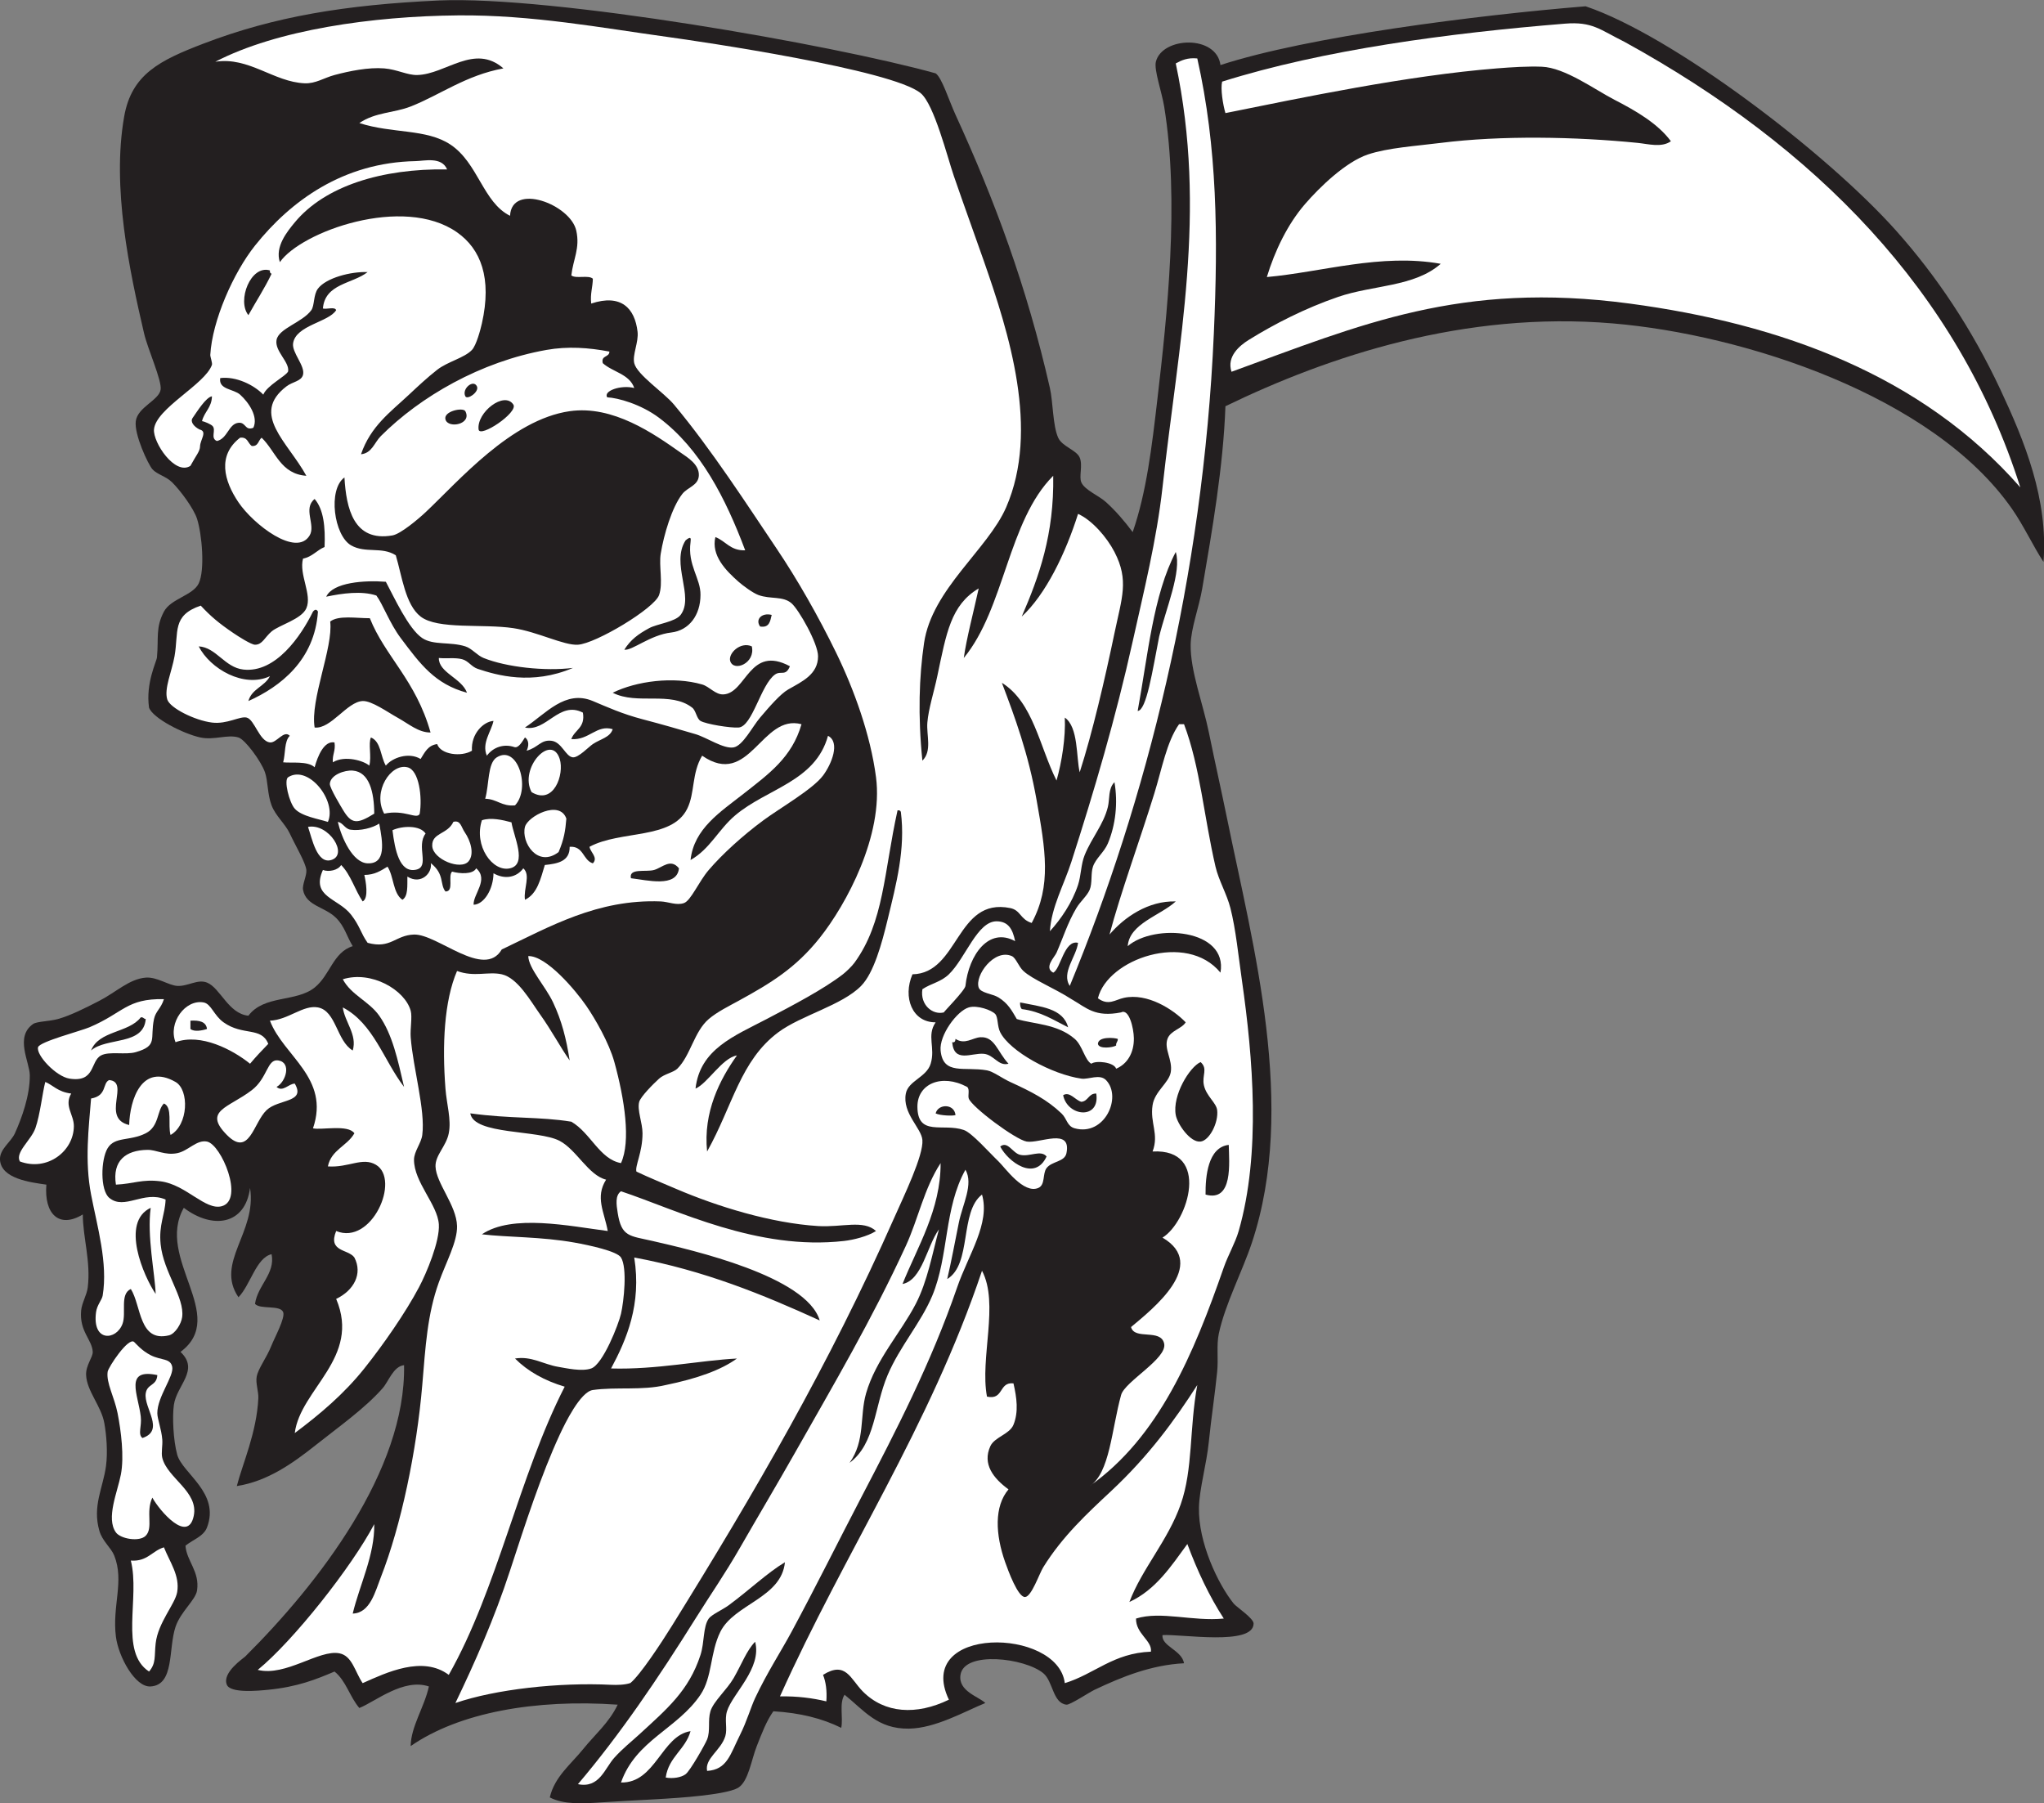
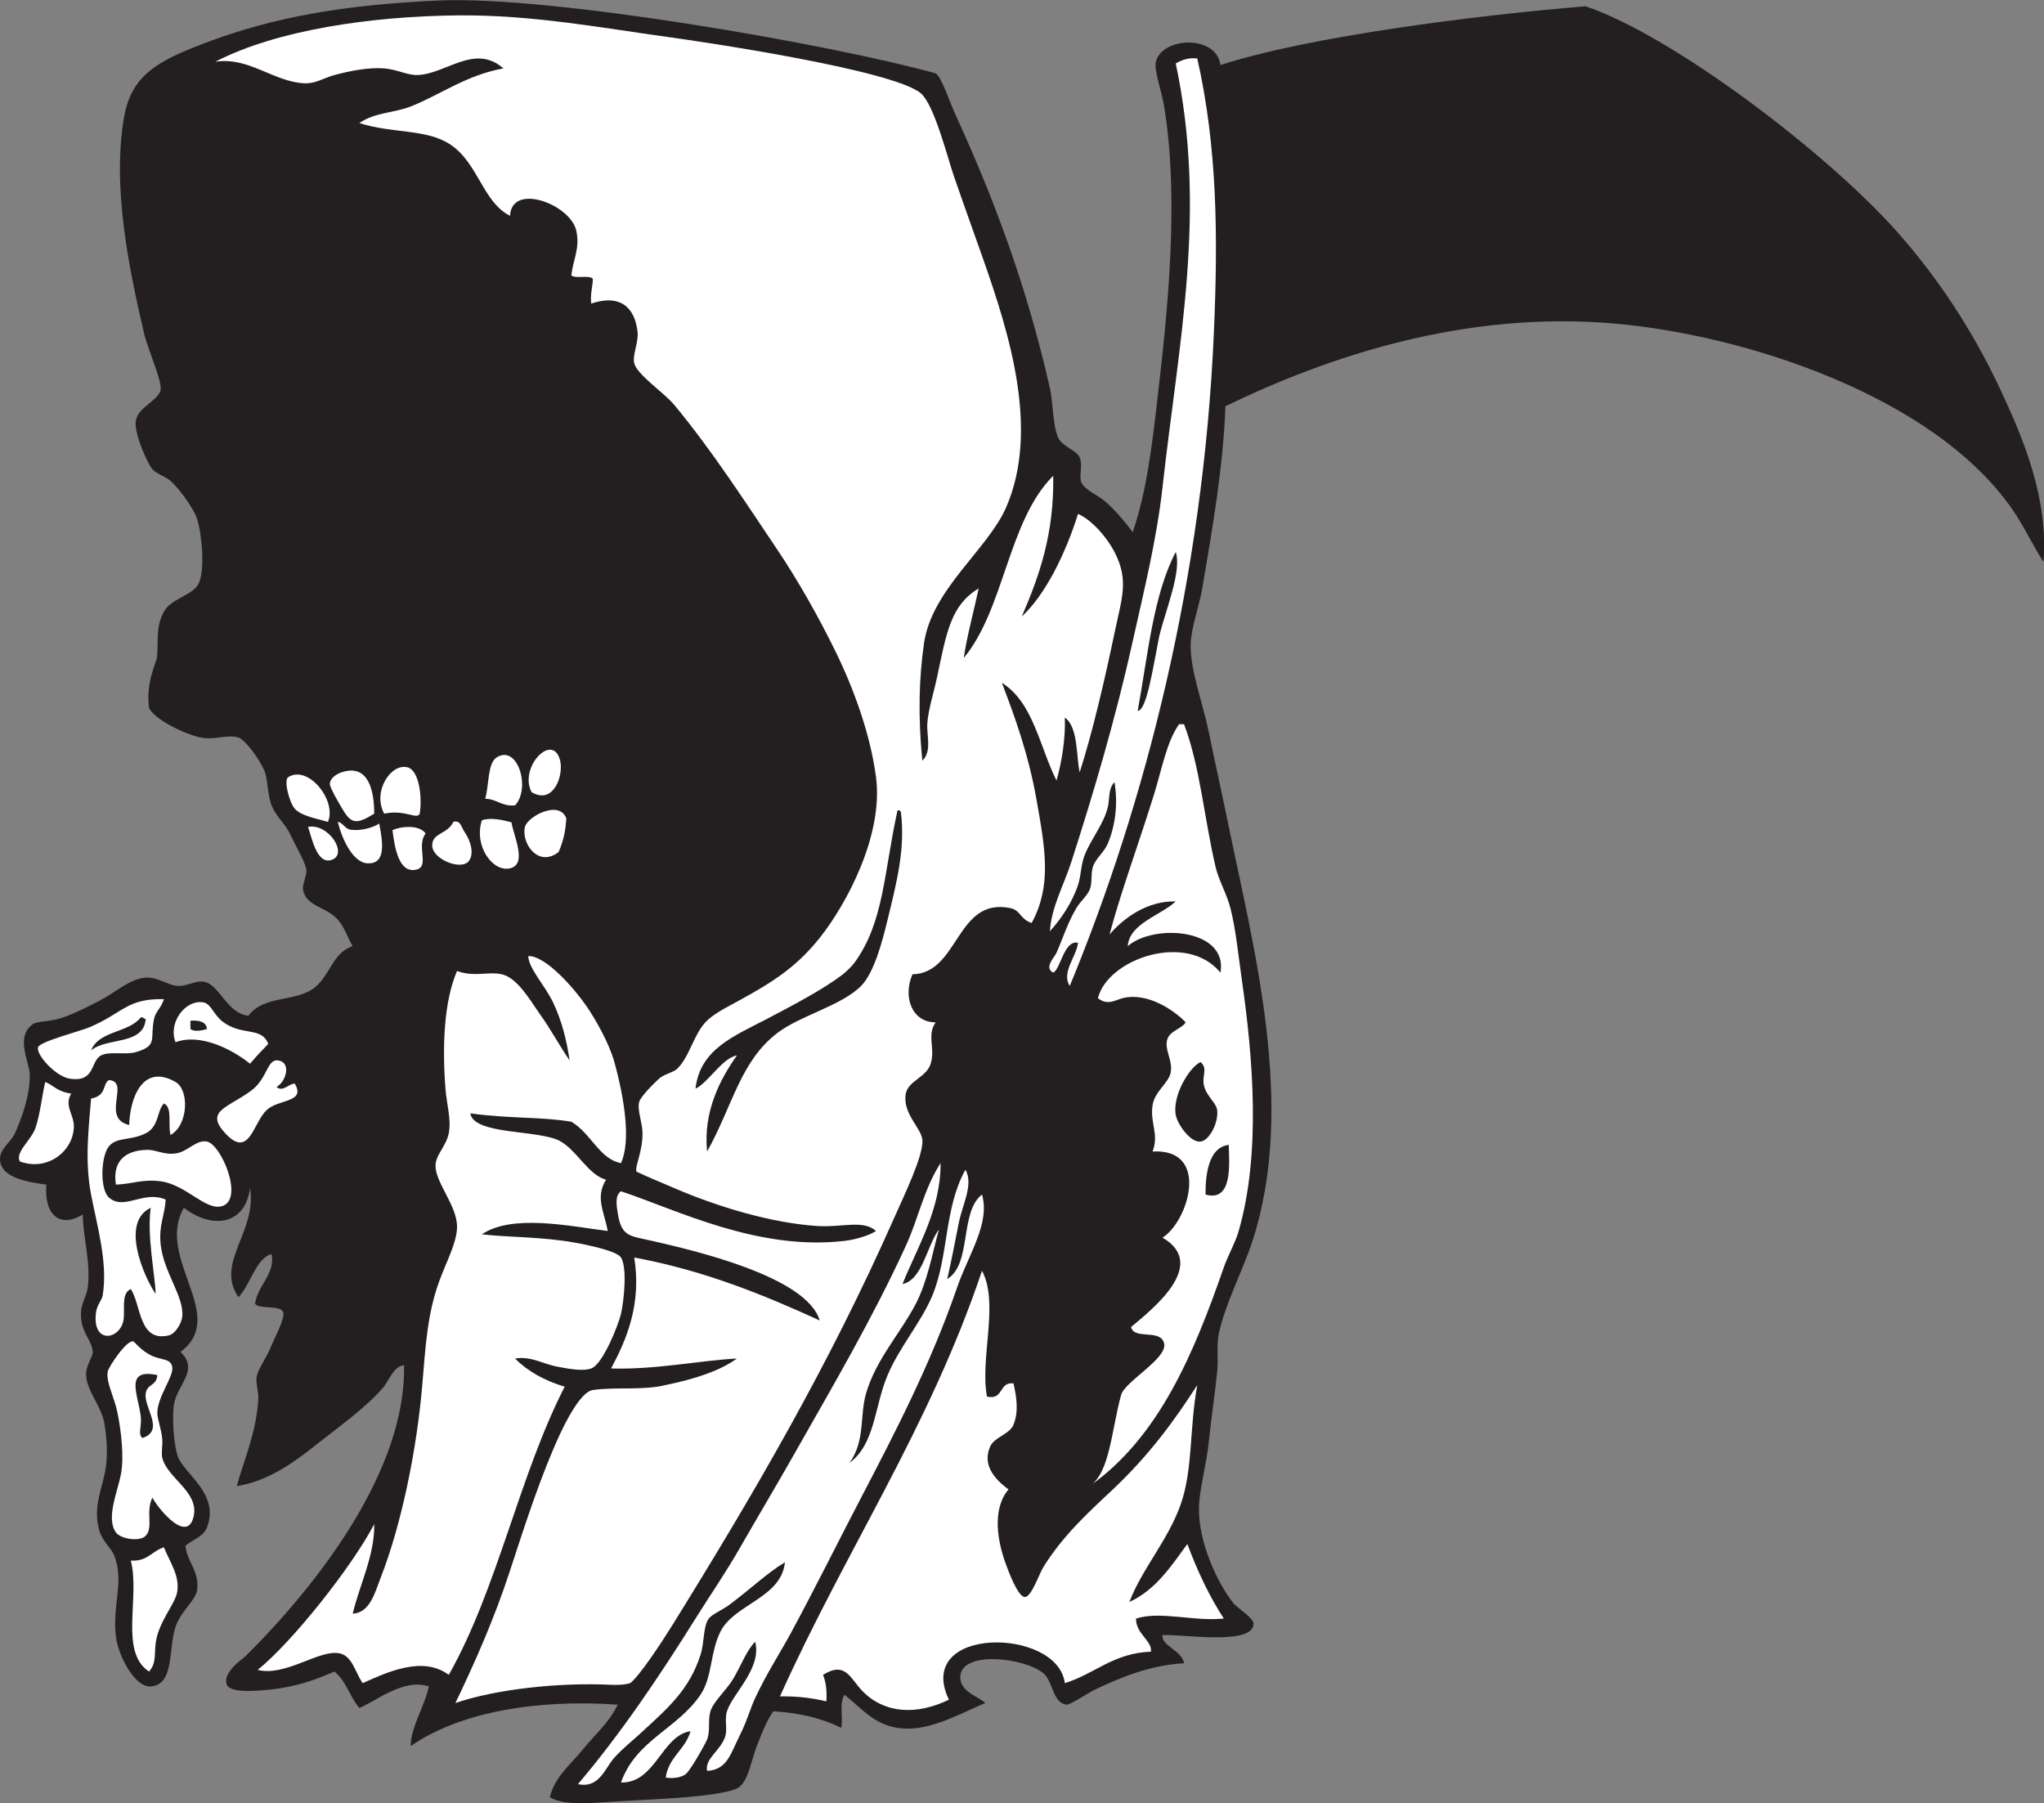
<svg xmlns="http://www.w3.org/2000/svg" viewBox="0 0 622.733 549.28" height="549.28" width="622.733" xml:space="preserve" id="svg2" version="1.1">
  <rect x="0" y="0" width="622.733" height="549.28" fill="#808080" stroke="none" />
  <defs id="defs6" />
  <g transform="matrix(1.333,0,0,-1.333,0,549.28)" id="g10">
    <g transform="scale(0.1)" id="g12">
      <path id="path14" style="fill:#231f20;fill-opacity:1;fill-rule:evenodd;stroke:none" d="m 2588.84,2904.62 c 31.52,91.18 43.76,194.34 56.77,306.57 21.64,186.44 50.62,449.43 15.14,666.13 -5.44,33.26 -23.55,83.59 -18.93,102.2 14.27,57.33 138.53,62.19 147.62,-7.57 200.5,65.29 584.45,113.9 834.52,134.31 199.61,-67.37 550.26,-334.14 709.7,-512.8 92.32,-103.43 173.52,-224.63 238.45,-363.35 54.7,-116.86 109.62,-250.25 98.41,-393.62 -24.06,36.55 -44.7,82.03 -71.91,121.11 -180.7,259.57 -614.53,398.78 -912.15,423.91 -339.78,28.7 -649.07,-74.62 -885.67,-189.24 -4.98,-138.66 -30.34,-283.65 -52.99,-416.34 -7.36,-43.18 -25.87,-90.82 -26.49,-128.68 -0.97,-59.52 28.01,-133.87 41.64,-200.61 13.98,-68.52 29.24,-136.03 41.63,-196.81 59.59,-292.08 159.95,-657.73 56.77,-968.92 -21.54,-64.98 -61.53,-141.13 -75.7,-208.16 -5.62,-26.68 -0.74,-56.3 -3.77,-87.066 -5.02,-50.692 -13.52,-105.469 -18.93,-158.954 -5.45,-53.781 -21.81,-108.574 -22.7,-151.398 -1.69,-79.57 43.26,-174.394 79.47,-219.519 5.89,-7.344 45.45,-33.399 45.42,-45.422 -0.13,-51.719 -165.84,-23.543 -208.17,-26.493 -2.74,-25.488 44.05,-34.121 49.2,-64.335 -74.79,-3.868 -141.47,-30.715 -204.38,-60.559 -12.73,-6.043 -56.18,-34.988 -64.35,-34.07 -31.58,3.554 -30.37,53.211 -52.98,71.914 -42.26,34.929 -180.79,51.679 -189.23,-3.789 -5.71,-37.473 41.72,-49.641 56.76,-64.348 -47.6,-19.453 -113.59,-57.578 -174.45,-58.574 -71.7,-1.172 -102.74,41.679 -147.26,77.511 -12.68,-19.335 -2.84,-51.828 -7.57,-75.703 -42.98,21.356 -94.31,34.383 -155.18,37.852 -15.92,-22.461 -25.92,-49.289 -37.85,-79.484 C 1717.17,98.644 1710.72,50.598 1688.05,35.695 1672.01,25.137 1624.27,19.473 1601,16.77 1538.46,9.504 1451.52,6.926 1373.9,1.621 c -42.24,-2.879 -85.62,-5.223 -117.32,11.359 10.82,47.246 48.87,76.375 75.69,109.766 26.89,33.465 59.86,60.84 79.48,102.188 -188.35,13.191 -362.36,-17.883 -473.105,-94.621 0.414,44.445 31.406,89.191 41.632,136.25 -58.226,19.55 -122.617,-34.833 -158.968,-49.2 -21.657,25.02 -30.68,62.676 -56.766,83.274 -41.84,-17.785 -83.961,-34.934 -151.398,-41.633 -23.582,-2.352 -86.266,-8.34 -94.625,11.348 -11.766,27.726 38.242,60.968 41.636,64.336 C 727.816,501.25 928.059,760.129 923.508,1000.83 898.75,997.961 888.656,964.133 874.297,947.844 833.793,901.906 774.941,860.461 722.906,819.152 670.023,777.18 612.063,735.469 541.234,724.531 c 13.039,50.762 45.422,122.11 49.2,200.598 0.722,14.988 -6.489,34.539 -3.786,49.207 3.618,19.562 22.145,41.914 34.071,71.914 7.097,17.87 31.621,62.64 26.492,75.7 -6.758,17.19 -52.488,5.43 -64.344,18.93 5.821,42.36 46.746,68.96 37.852,113.53 -35.059,-7.86 -48.293,-70.28 -75.699,-98.4 -53.969,79.15 42.523,148.07 26.488,249.81 -11.125,-85.64 -86.57,-94.71 -151.391,-45.43 -65.785,-115.64 103.184,-246.76 -7.566,-329.28 44.031,-41.715 -8.699,-75.797 -15.145,-121.11 -3.789,-26.668 -1.476,-80.43 7.574,-113.555 11.79,-43.172 98.461,-86.972 68.129,-166.531 -7.839,-20.547 -32.328,-27.902 -49.207,-41.633 2.68,-35.566 32.871,-58.816 26.493,-102.187 -3.247,-22.098 -37.403,-48.184 -49.204,-83.27 -16.894,-50.246 -1.91,-132.558 -56.773,-136.261 -35.938,-2.422 -73.777,68.789 -79.48,113.546 -8.985,70.547 19.617,126.582 -3.786,185.457 -7.246,18.235 -27.136,32.747 -34.066,56.778 -16.316,56.652 8.426,97.949 15.144,147.609 4.356,32.195 1.024,71.738 -3.789,98.406 -7.113,39.485 -39.98,73 -41.628,109.758 -1.016,22.493 15.644,40.753 15.136,52.993 -1.148,27.89 -30.937,46.72 -26.5,94.62 1.637,17.55 13.02,35.41 15.141,52.99 7.183,59.38 -11.199,114.24 -11.348,166.53 -54.652,-33.28 -88.695,1.74 -83.269,68.13 -36.731,5.23 -103.563,13.57 -105.973,56.77 -1.363,24.31 24.859,40.22 34.062,60.56 15.594,34.49 34.32,85.87 34.066,132.47 -0.168,30.28 -34.883,87.74 7.562,117.34 8.531,5.94 37.532,6.02 56.77,11.35 27.875,7.7 62.945,25.27 94.625,41.64 38.578,19.91 68.406,49.95 105.98,52.97 25.364,2.07 52.426,-17.72 71.914,-18.92 24.61,-1.49 46.426,16.23 68.129,7.58 30.5,-12.17 48.743,-71.2 94.621,-75.71 36.137,48.09 108.793,30.31 151.391,64.35 35.559,28.42 41.817,80.43 87.051,94.62 -14.199,23.32 -18.168,44.54 -37.852,64.35 -25.816,25.99 -68.871,27.22 -75.691,64.34 -2.176,11.8 8.898,32.88 7.566,45.41 -1.777,16.78 -23.933,53.63 -37.84,83.27 -10.402,22.14 -32.398,40.14 -41.636,64.34 -9.633,25.2 -8.121,55.69 -15.149,75.69 -9.039,25.79 -45.515,74.86 -60.55,79.49 -24.848,7.65 -55.711,-6.74 -87.051,0 -38.906,8.38 -108.574,43.84 -117.332,68.13 -8.032,56.54 17.234,105.12 18.133,114.94 4.085,44.88 -3.45,67.89 15.925,104.58 15.559,29.47 66.41,37.02 79.485,64.35 14.625,30.56 7.418,112.64 -3.785,147.6 -7.641,23.86 -38.137,64.74 -56.774,83.27 -14.344,14.27 -34.726,18.07 -45.418,30.28 -9.402,10.74 -41.871,79.17 -37.844,109.76 4.204,31.97 52.844,47.48 56.77,71.91 3.297,20.53 -29.457,92.64 -37.848,128.69 -33.437,143.63 -74.136,333.6 -45.418,495.81 17.039,96.27 80.895,127.98 181.668,166.54 161.676,61.86 323.664,88.47 537.459,98.41 260.23,11.21 899.33,-100.88 1135.46,-166.54 14.15,-9.45 30.38,-61.84 45.42,-94.62 89.38,-194.82 162.95,-392.74 215.73,-624.5 7.36,-32.3 6.38,-85.64 18.92,-113.55 9.16,-20.35 41.79,-28.01 49.21,-45.41 7.56,-17.81 -2.21,-43.28 3.77,-56.78 7.86,-17.65 39.95,-30 56.79,-45.41 22.66,-20.75 41.07,-42.2 60.55,-68.13 v 0" />
-       <path id="path16" style="fill:#ffffff;fill-opacity:1;fill-rule:evenodd;stroke:none" d="m 4617.53,3006.8 c -224.9,256.71 -547.73,374.04 -893.22,420.13 -386.22,51.51 -613.78,-48.23 -909.6,-155.9 -11.79,35.08 19.13,60.21 39.07,72.63 59.19,36.85 129.69,72.75 204.38,98.41 79.97,27.46 174.71,22.71 234.66,75.69 -136.84,24.43 -271.13,-18.94 -397.4,-30.28 18.36,60.27 47.51,120.73 87.05,166.54 32.97,38.21 92.76,96.4 143.83,113.55 45.56,15.29 108.75,19.23 166.52,26.49 138.31,17.38 308.33,14.27 450.4,0 23.66,-2.38 54.64,-11.36 75.71,3.79 -29.67,40.31 -80.11,69.63 -128.7,94.61 -45.34,23.32 -113.38,73.67 -166.53,75.7 -31.54,1.21 -68.54,-1.1 -102.18,-3.78 -206.04,-16.43 -446.27,-67.09 -620.73,-102.19 -5.71,19.06 -11.53,55.48 -7.56,71.91 231.66,72.83 518.1,110.92 783.46,132.47 62.94,5.11 79.67,-13.6 136.25,-41.63 435.2,-239.31 762.52,-569.49 904.59,-1018.14 v 0" />
-       <path id="path18" style="fill:#ffffff;fill-opacity:1;fill-rule:evenodd;stroke:none" d="m 1021.91,3733.5 c -149.492,2.33 -279.531,-38.15 -348.211,-121.12 -17.605,-21.27 -45.625,-55.69 -34.058,-90.83 48.339,69.54 282.214,154.42 404.979,68.13 54.17,-38.09 80.15,-104.38 56.77,-208.17 -3.31,-14.71 -12.69,-49.88 -22.71,-60.56 -17.09,-18.23 -55.45,-26.65 -79.477,-45.41 -22.402,-17.5 -44.793,-38.45 -64.344,-56.79 -42.515,-39.87 -87.668,-71.88 -109.757,-136.25 25.078,2.47 30.371,26.6 45.418,41.64 89.992,90 227.66,169.98 378.48,196.81 48.39,8.61 96.52,5.26 143.83,-3.79 -0.09,-13.78 -19.72,-8.04 -15.14,-26.49 22.55,-20.33 61.06,-24.73 71.91,-56.77 -30.83,7.76 -71.3,-6.83 -61.78,-21.3 24.18,-1.1 76.89,-15.54 118.55,-46.83 94.49,-70.97 152.1,-183.66 196.82,-302.79 -34.01,-1.21 -44.44,21.17 -68.13,30.28 -9.99,-42.02 23.8,-76.52 52.99,-102.19 9.86,-8.68 32.59,-25.57 45.42,-30.28 27.59,-10.14 55.8,-1.62 75.69,-18.92 16.44,-14.31 60.64,-91.51 60.56,-121.12 -0.11,-41.46 -36.49,-57.68 -68.13,-75.7 -17.72,-10.09 -43.04,-39.27 -64.34,-64.34 -17.9,-21.08 -39.4,-64.43 -60.55,-68.13 -22.86,-3.99 -60.95,22.52 -87.06,30.28 -33.06,9.84 -78.18,22.84 -121.12,34.07 -46.3,12.1 -80.92,27.92 -113.54,41.62 -63.35,26.63 -107.8,-29.43 -155.18,-60.55 48.95,-10.76 78.03,61.98 132.47,34.06 5.88,-34.9 -19.02,-39.02 -26.49,-60.55 40.67,-3.01 57.98,33.88 94.61,22.71 -5.96,-18.81 -27.38,-22.08 -45.41,-34.06 -9.3,-6.2 -32.79,-31.21 -45.41,-30.28 -16.96,1.23 -25.25,35.03 -49.21,37.85 -24.7,2.89 -29.93,-15.55 -56.77,-22.71 8.65,17.64 0.65,28.01 -3.79,30.27 -6,-9.22 -14.68,-25.16 -24.26,-21.95 -23.31,7.84 -47.67,0.47 -62.8,-19.68 -12.37,28.84 10.27,55.29 15.15,79.48 -22.54,-1.48 -51.69,-29.02 -49.21,-68.12 -24.11,-14.72 -71.53,-9.01 -79.477,15.14 -21.305,-2.67 -28.555,-19.4 -37.851,-34.07 -26.95,16.35 -64.829,3.14 -79.481,-15.14 -12.301,20.51 -10.766,54.83 -34.066,64.34 -6.512,-13.95 1.961,-44.1 -3.782,-64.34 -11.347,10.44 -55.39,24.65 -83.269,7.57 -1.524,17.93 6.758,26.05 3.789,45.42 -24.016,4.37 -38.48,-31.65 -45.422,-56.78 -15.344,14.88 -54.125,9.22 -71.91,11.36 5.523,19.71 2.269,48.19 15.144,60.56 -13.531,14.24 -30.171,-16.94 -45.425,-15.14 -24.317,2.86 -35.035,52.18 -52.989,56.77 -15.605,3.99 -44.523,-15.72 -79.488,-11.35 -39.258,4.91 -96.234,33.25 -102.183,52.98 -7.442,24.67 10.41,63.27 16.652,98.41 9.855,55.54 -6.359,93.39 59.926,115.84 22.992,-24.61 40.988,-39.88 74.812,-62.85 11.235,-7.62 40.504,-26.41 49.207,-26.49 16.789,-0.16 22.117,16.9 37.852,30.27 17.117,14.56 68.543,27.91 79.476,52.99 13.731,31.51 -17.363,77.01 -7.566,113.55 21.199,4.04 31.297,19.16 49.203,26.49 1.996,46.15 -2.207,86.11 -22.711,109.76 -27.41,-22.09 2.949,-59.4 -11.355,-83.27 -30.493,-50.88 -128.707,25.22 -162.746,75.71 -33.336,49.43 -48.582,107.16 3.785,147.6 17.347,2.21 17.64,-12.63 26.492,-18.92 15.406,-1.53 14.93,12.83 22.711,18.92 32.152,-30.92 43.152,-83 102.187,-87.05 -42.523,77.63 -128.445,140.85 -45.414,204.38 14.024,10.73 34.086,11.56 37.848,26.5 5.152,20.51 -25.906,50.69 -22.711,71.91 6.238,41.47 81.59,48.23 98.402,75.7 -2.816,8.53 -21.226,1.48 -30.273,3.79 4.668,57.14 67.473,56.16 102.191,83.26 -38.414,1.5 -94.867,-13.16 -113.55,-37.85 -10.551,-13.94 -7.602,-38.77 -15.133,-49.2 -20.321,-28.12 -74.836,-41.61 -79.489,-68.13 -4.503,-25.68 30.02,-50.12 26.493,-71.91 -5.559,-11.16 -48.262,-31.87 -56.766,-53 -21.395,22.35 -62.469,42.38 -98.41,37.86 -4.317,-26.54 30.539,-24.52 45.422,-37.86 20.172,-18.07 42.054,-51.04 30.273,-75.69 -19.59,-7.68 -16.555,13.23 -34.058,11.35 -22.649,-2.42 -24.661,-36.03 -49.207,-41.63 -16.028,6.53 -0.692,25.47 -10.36,34.68 -3.781,3.6 -17.387,9.86 -23.707,10.74 5.149,21.36 22.192,30.81 22.707,56.78 -13.707,-2.37 -33.355,-33.91 -44.285,-49.67 -5.809,-8.36 2.922,-19.65 16.004,-26.23 18.726,-4.26 1.367,-23.48 1.094,-38.42 -0.219,-11.78 -9.145,-20.66 -22.008,-44.65 -35.145,-22.78 -85.817,53.58 -83.266,83.27 4.117,48.06 116.793,102.68 132.461,147.61 1.383,3.95 -4.015,18.59 -3.777,22.71 4.367,78.17 52.679,187.67 102.191,249.79 81.434,102.18 201.567,189.96 367.133,193.04 19.727,0.36 59.46,10.77 71.91,-18.93 z M 567.73,3400.43 c 17.508,31.69 37.145,61.26 52.989,94.62 -2.953,0.84 -4.406,3.17 -3.789,7.58 -43.942,13.43 -75.86,-69.34 -49.2,-102.2 z m 495.82,-185.45 c 4.58,-8.93 32.37,10.13 26.49,22.7 -7.95,17.01 -35.28,-5.59 -26.49,-22.7 z m 30.27,-75.7 c 2.47,-20.65 91.23,38.82 79.48,56.77 -20.63,31.52 -84.14,-17.67 -79.48,-56.77 z m -30.27,41.63 c -5.04,9.55 -50.77,0.06 -45.42,-18.92 6.07,-21.6 61.22,-11.11 45.42,18.92 z M 961.352,2711.59 c 39.148,-30.28 142.238,-16.05 211.948,-26.5 55.83,-8.36 115.46,-39.89 147.61,-37.84 40.9,2.6 175.01,83.04 185.46,113.54 9.59,27.95 -0.86,66.02 3.79,94.62 7.03,43.27 25.59,105.94 49.2,136.25 12.19,15.65 36.34,19.09 37.85,41.64 1.73,25.95 -26.28,42.18 -41.64,52.99 -61.35,43.19 -154.53,108.85 -253.58,94.62 -133.6,-19.2 -253.96,-160.05 -329.279,-230.88 -16.305,-15.32 -56.957,-49.7 -75.699,-52.99 -88.946,-15.6 -105.641,62.09 -109.762,132.48 -38.246,-27.59 -24.043,-132.63 15.137,-155.18 32.945,-18.96 69.996,-2.14 102.199,-22.71 14.125,-47.16 21.742,-112.95 56.766,-140.04 z m 594.218,3.78 c -12.13,-15.99 -54.05,-20.52 -71.91,-30.28 -24.96,-13.63 -42.13,-26.05 -56.77,-49.2 17.56,-2.92 58.99,33.7 107.11,39.26 41.05,4.74 66.86,39.8 67,85.64 0.73,37.98 -29.98,68.29 -22.72,121.12 1.21,9.27 0.81,13.91 -11.35,3.78 -34.34,-53.27 20.62,-128.17 -11.36,-170.32 z m -809.957,41.64 c 36.977,7.78 80.895,13.82 114.582,2.67 14.61,-19.33 30.391,-63.54 55.739,-97.29 44.679,-59.52 78.007,-105.07 151.406,-124.91 -12.04,33.41 -65.06,45.94 -64.35,79.49 16.13,-2.04 36.87,1.5 53.27,-2.86 14.46,-3.86 21.07,-17.19 35.5,-22.02 43.42,-14.5 124.15,-37.98 217.81,2.17 -63.88,-7.99 -152.06,1.63 -204.39,22.71 -14.7,5.92 -26.61,21.73 -41.63,26.49 -34.89,11.05 -72.945,2.01 -98.413,18.93 -31.481,20.89 -64.922,94.57 -83.266,128.68 -48.301,3.81 -121.141,-1.04 -136.258,-34.06 z m -30.269,-34.07 c -27.457,-55.94 -85.25,-140.66 -158.973,-132.47 -43.019,4.79 -62.226,50.81 -102.191,52.99 26.062,-51.3 103.336,-96.08 162.75,-68.13 -11.867,-23.46 -41.727,-28.93 -49.2,-56.78 73.192,32.79 151.411,93.35 158.958,204.39 -2.989,5.57 -6.77,5.56 -11.344,0 z m 1021.906,-34.06 c 21.24,-3.58 23.12,12.21 26.5,26.49 -22.43,5.71 -38.22,-10.08 -26.5,-26.49 z m -982.543,11.35 c 7.219,-59.27 -46.207,-178.61 -35.586,-242.23 37.25,-4.04 73.938,58.95 109.762,60.55 20.453,0.92 57.012,-25.42 79.48,-37.84 25.657,-14.17 48.141,-34.35 75.696,-34.07 -33.473,119.25 -104.348,174.5 -138.739,261.16 -30.91,-0.11 -71.715,7.27 -90.613,-7.57 z m 914.413,-90.83 c 8.41,-24.73 57.95,-4.36 49.2,34.06 -26.1,11.83 -55.13,-16.62 -49.2,-34.06 z m -15.14,-75.7 c -18.73,-1.23 -32.19,17.78 -49.2,22.71 -65.66,19.02 -150.48,7.69 -204.39,-18.93 56.37,-28.69 132.01,4.5 181.68,-34.06 8.66,-6.72 10.08,-25.02 18.93,-30.28 12.44,-7.39 68.44,-16.48 87.05,-15.14 31.74,2.29 50.55,97.78 83.27,121.12 13.5,9.63 24.39,-5.12 34.06,18.92 -92.45,49.66 -99.49,-60.94 -151.4,-64.34 v 0" />
-       <path id="path20" style="fill:#ffffff;fill-opacity:1;fill-rule:evenodd;stroke:none" d="m 1831.88,2465.57 c -21.72,-75.87 -74.52,-113.4 -132.48,-158.96 -52.64,-41.4 -113.44,-79.54 -121.12,-151.4 44.82,25.4 63.24,69.25 102.2,102.19 72.53,61.35 183.23,77.01 211.95,181.68 28.57,-14.67 8.14,-64.82 -11.36,-90.84 -23.64,-31.54 -98.69,-74.46 -136.25,-102.19 -47.59,-35.14 -94.06,-77.52 -124.9,-113.55 -23.1,-26.97 -40.76,-70.11 -56.78,-75.69 -17.03,-5.95 -35.59,3.09 -52.98,3.78 -144.8,5.7 -254.31,-58.1 -363.35,-109.76 -40.23,-68.82 -147.083,35.69 -200.595,34.06 -42.824,-1.28 -53.192,-33.45 -105.977,-18.92 -15.726,22.04 -17.636,38.42 -37.851,64.34 -29.774,38.19 -92.274,40.22 -64.34,102.19 13.125,-5.2 34.797,-0.71 41.633,11.36 22.019,-22.14 31.394,-56.92 49.203,-83.27 14.48,7.3 7.023,46.98 3.785,60.56 23.926,0.04 38,9.94 52.984,18.92 14.602,-21.99 12.207,-60.97 34.071,-75.69 13.297,8.14 11.023,31.86 11.355,52.98 31.211,-19.63 57.461,8.3 53.524,30.72 32.138,-25.62 20.028,-48.13 33.528,-64.78 20.42,-0.23 4.88,35.49 15.14,45.42 17,-4.76 47.57,-7.03 55.07,7.57 29.68,-25.81 -7.38,-59.4 -5.87,-83.26 23.8,0.73 45.01,35.31 45.42,71.9 25.45,-14.67 52.58,-9.93 68.13,11.36 17.65,-15.77 -0.01,-46.51 3.78,-71.91 28.25,13.37 35.66,47.61 45.42,79.48 29.76,3.03 57.21,8.38 56.77,41.63 32.37,2.08 29.9,-30.66 52.99,-37.85 12.97,13.22 -6.44,26.17 -7.57,37.85 71.27,38.39 188.19,15.81 223.31,87.05 17.91,36.34 9.8,80.6 34.06,121.12 108.96,-75.42 135.25,96.57 227.1,71.91 z M 1495.02,2132.5 c -18.58,-5.35 -58.37,5.01 -52.99,-18.93 36.42,-4.1 105.2,-22.38 109.76,22.72 -19.29,23.56 -37.76,1.69 -56.77,-3.79 v 0" />
-       <path id="path22" style="fill:#ffffff;fill-opacity:1;fill-rule:evenodd;stroke:none" d="m 673.699,845.656 c 12.762,100.789 151.707,171.784 94.621,306.574 40.547,19.37 60.957,57.52 41.641,94.63 -13.754,19.56 -61.324,12.28 -41.641,60.54 81.223,-33.77 147.68,117.64 90.84,151.4 -30.832,18.31 -62.094,-7.07 -109.762,-3.78 7.493,37.92 44.207,46.63 60.563,75.69 -14.281,20.85 -75.691,6.82 -94.617,11.36 39.453,115.23 -67.629,165.02 -98.414,246.02 41.8,1.58 76.054,36.65 109.758,30.27 41.832,-7.91 42.527,-76.53 79.484,-98.41 10.816,36.1 -18.281,64.96 -22.703,98.41 70.379,-36.86 93.422,-121.04 140.039,-181.67 -14.297,61.7 -26.445,119.72 -56.778,162.74 -23.269,33.02 -64.097,47.32 -83.261,83.28 65.426,20.42 141.969,-24.34 155.176,-71.92 3.929,-14.14 -1.442,-41.52 0,-60.56 5.418,-71.41 33.871,-166 26.492,-223.3 -2.461,-19.14 -18.93,-37.71 -18.922,-56.78 0.019,-51.48 53.885,-102.24 56.775,-147.61 2.44,-38.52 -28.181,-111.31 -45.424,-143.82 C 926.637,1120.4 876.09,1047.67 832.668,993.262 786.371,935.254 731.328,888.703 673.699,845.656 v 0" />
      <path id="path24" style="fill:#ffffff;fill-opacity:1;fill-rule:evenodd;stroke:none" d="m 2108.17,2382.3 c 22.65,22.08 8.97,58.09 11.36,87.06 2.58,31.51 14.94,69.27 22.7,105.97 20.8,98.42 30.72,162.49 94.63,200.6 -11.06,-50.95 -28.18,-115.43 -34.07,-158.96 93.6,113.3 100.76,313.04 204.38,416.33 2.33,-133.53 -32.25,-230.16 -71.92,-321.71 55.05,50.93 100.22,144.54 128.7,234.66 32.28,-14.5 65.96,-53.61 83.26,-87.05 33.58,-64.93 16.9,-104.38 0,-185.46 -21.96,-105.33 -50.52,-228.04 -79.48,-317.94 -8.17,33.4 -2.65,103.24 -34.07,124.91 2.1,-44.76 -6.8,-101.71 -18.93,-143.82 -38.81,77.25 -53.27,178.85 -124.88,223.3 29.53,-77.91 60.59,-161.81 79.47,-268.73 19.84,-112.34 34.63,-195.1 -11.35,-280.07 -26.97,8.58 -24.72,29.1 -49.2,34.06 -123.89,25.11 -116.72,-149.4 -223.31,-151.39 -22.61,-52.49 -0.66,-110.1 52.99,-109.76 -21,-30.53 -0.09,-57.67 -11.36,-94.62 -9.48,-31.15 -51.24,-38.85 -56.77,-68.13 -8.5,-45.01 35.58,-78.71 37.85,-105.98 2.92,-35.21 -42.46,-128.42 -64.35,-177.88 -148.71,-336.01 -319.12,-628.178 -507.17,-931.077 -25.72,-41.437 -73.52,-113.906 -95.76,-132.121 -12.22,-4.363 -30.99,-4.804 -44.28,-4.14 -119.11,5.918 -264.2,-10.125 -355.77,-41.641 43.95,91.34 89.11,193.098 124.89,302.805 34.99,107.234 71.36,219.511 113.55,310.351 11.66,25.086 46.97,98.164 75.7,102.188 53.77,7.547 112.7,-1.614 166.54,11.355 71.78,14.758 126.17,34.121 162.74,60.57 -84.21,-4.2 -183.64,-25.726 -287.65,-22.718 35.48,66.058 70.05,146.878 52.99,253.598 159.64,-29.62 293.97,-84.54 423.91,-143.84 -30.15,101.23 -291.24,160.77 -382.28,181.68 -52.38,12.03 -70.81,8.89 -79.48,64.34 -2.88,18.45 -6.26,39.65 7.57,49.2 128.79,-42.86 311.7,-136.12 509.89,-113.54 21.74,2.47 53.54,10.44 72.98,22.7 -28.86,26.42 -77.69,7.95 -132.47,11.36 -107.58,6.69 -229.97,44.64 -323,84.34 -28.01,11.95 -65.76,27.49 -92.11,40.11 -3.77,12.88 13.91,43.61 13.91,87.5 0,23.75 -12.74,53.54 -7.57,71.92 3.36,11.91 31.36,40.19 45.42,52.99 11.67,10.6 33.04,14.2 41.64,22.7 30.33,30.01 38.26,84.82 71.91,113.55 19.02,16.24 46.45,29.75 68.13,41.64 73.53,40.28 130.47,74.73 185.46,143.81 61.08,76.75 145.92,234.32 128.68,367.13 -12.62,97.21 -50.62,201.29 -90.83,283.87 -40.86,83.88 -88.93,168.17 -136.27,238.44 -67.49,100.24 -148.76,226.36 -234.65,329.29 -22.9,27.45 -84.58,68.25 -90.84,94.62 -4.6,19.37 10.36,47.76 7.57,71.92 -6.19,53.54 -37.51,87.12 -105.97,64.34 -2.52,22.7 3.43,36.94 3.78,56.77 -9.77,9.16 -38.54,-0.7 -49.2,7.57 4.33,37.57 20.2,61.91 11.35,102.19 -13.24,60.29 -147.76,110.9 -151.4,34.06 -61.84,30.6 -72.85,120.6 -136.25,162.75 -55.093,36.64 -132.511,24.66 -208.171,49.21 36.996,25.09 78.711,22.72 117.336,37.84 66.585,26.08 126.035,71.41 211.955,87.06 -66.49,57.84 -131.46,-13.46 -196.815,-15.14 -22.879,-0.59 -45.996,12.75 -75.695,15.14 -35.973,2.88 -79.688,-6.08 -113.547,-15.14 -24.234,-6.49 -43.082,-19.92 -68.133,-18.93 -70.75,2.81 -127.988,61.42 -204.379,49.21 140.586,73.08 358.989,104.19 555.039,105.98 168.38,1.52 328.28,-28.57 478.22,-49.21 74.37,-10.24 514.2,-74.69 579.09,-128.69 30.69,-25.53 61.04,-146.65 75.7,-189.24 22.85,-66.4 47.93,-135.25 68.12,-193.03 58.21,-166.47 128.22,-387.23 51.45,-563.99 -41.71,-96.05 -169.69,-187.22 -187.7,-310.31 -11.16,-76.31 -14.36,-165.08 -3.78,-268.73 z m -688.85,-919.72 c -48.97,8.87 -69.19,68.88 -113.54,94.63 -72.35,11.81 -139.78,6.42 -230.88,19.08 7.87,-49.64 155.26,-37.07 204.22,-62.9 38.88,-20.5 65.48,-78.49 106.14,-88.65 -25.49,-40.33 -4.16,-73.56 3.78,-117.34 -87.41,11.21 -218.47,39.31 -287.65,-7.56 59.57,-7.09 135.39,-5.19 211.95,-18.93 32.38,-5.8 96.86,-19.43 105.98,-34.05 14.76,-23.7 6.61,-99.75 0,-128.7 -5.41,-23.73 -41.08,-115.35 -68.12,-124.898 -21.66,-7.637 -57.47,0.734 -75.7,3.781 -33.04,5.537 -61.06,25.167 -98.41,18.937 29.67,-29.64 67.89,-50.714 113.55,-64.347 -104.35,-203.496 -153.58,-462.102 -264.94,-658.574 -59.692,44.531 -141.833,5.613 -196.817,-18.926 -17.828,26.23 -23.738,62.273 -52.988,68.133 -46.797,9.375 -122.688,-53.739 -186.79,-37.852 80.844,65.879 214.75,235.176 266.27,333.078 1.219,-70.617 -33.312,-138.262 -49.203,-204.387 39.879,1.153 51.496,50.5 64.348,83.262 46.156,117.676 81.925,288.762 94.617,439.043 7.398,87.58 11.406,160.96 37.853,234.67 16.66,46.46 42.52,92.69 41.63,128.68 -1.17,47.33 -48.128,98.19 -49.198,136.26 -0.734,25.8 24.328,45.77 30.278,75.69 6.23,31.37 -4.8,66.12 -7.57,102.19 -7.61,98.78 -3.17,200.01 26.49,268.73 39.43,-14.53 70.95,-0.59 102.19,-7.57 36.57,-8.17 66.17,-61.62 87.05,-90.84 27.3,-38.2 47.03,-76.13 68.13,-105.97 -7.76,50.31 -18.22,90.74 -37.85,132.47 -17.41,37.02 -55.95,77.67 -56.77,105.98 41.4,1.03 107.98,-78.03 132.47,-113.55 20.29,-29.42 52.2,-84.64 64.34,-128.69 23.45,-85.04 37.96,-181.14 15.14,-230.88 z m 825.11,-246.01 c 39.61,-75.07 -5.22,-199.62 11.35,-287.652 38.85,-8.566 26.45,34.102 60.55,30.281 7.54,-32.754 11.96,-65.281 0,-94.617 -8.91,-21.887 -43.39,-27.941 -52.99,-49.199 -18.36,-40.735 7.02,-73.137 41.64,-98.418 -32.93,-39.082 -30.21,-102.57 -7.57,-166.535 6.77,-19.141 29.19,-80.399 45.41,-79.481 14.84,0.84 32.29,53.047 41.64,68.133 43.99,70.957 101.27,123.684 155.18,174.094 86.72,81.121 145.13,161.883 196.82,242.234 -18.39,-100.008 -9.57,-191.855 -37.85,-272.508 -29.02,-82.707 -88.56,-147.238 -117.33,-223.3 60.39,27.898 95.11,81.492 132.46,132.468 22.94,-61.59 49.97,-119.09 83.27,-170.332 -70.74,-7.09 -143.63,17.864 -200.6,0 -0.61,-35.125 37.35,-50.332 34.07,-75.691 -86.37,-3.203 -128.29,-50.852 -196.82,-71.914 -15.68,127.949 -345.81,131.855 -264.93,-37.844 -74.44,-36.004 -146.82,-31.562 -196.82,18.926 -28.26,28.527 -38.76,70.402 -90.84,37.844 6.52,-16.192 9.28,-36.145 7.58,-60.559 -31.6,7.52 -66.13,12.102 -105.98,11.359 148.01,330.137 341.66,614.649 461.76,972.711 z m 461.74,1249 c 36.83,-97.58 45.29,-210.62 71.92,-325.5 7.25,-31.29 25.79,-62.31 34.06,-94.62 12.32,-48.13 18.41,-110.14 26.49,-166.52 25.1,-175.15 43.47,-394.31 -7.57,-571.53 -7.88,-27.38 -24.31,-55.23 -34.06,-83.26 -69.16,-198.89 -148.47,-387.898 -306.58,-499.609 46.18,29.258 50.17,129.727 71.93,208.176 8.57,30.938 105.77,83.003 98.39,117.323 -7.52,35.08 -67.8,7.33 -75.69,37.85 49.39,41.45 177.65,142.39 71.91,204.39 58.84,36.23 110.51,204.11 -22.7,196.81 15.23,39.98 -6.36,65.28 0,105.98 5,32.01 37.71,50.88 41.63,75.69 4.44,28.21 -15.84,52.46 -7.57,75.7 6.79,19.12 32.54,22.88 41.63,37.85 -28.68,29.7 -87.52,67.73 -141.3,55.93 -20.07,-4.4 -35.25,-18.69 -59.3,-0.97 21.85,90.15 202.87,152.94 280.08,58.58 17.54,99.95 -151.21,113.08 -211.96,60.56 3.85,51.69 74.26,69.57 109.78,102.19 -62.65,1.91 -117.74,-36.06 -151.41,-75.7 25.09,94.72 68.54,212.95 102.2,321.72 17.79,57.52 28.38,118.49 56.76,158.96 3.8,0 7.57,0 11.36,0 z m -18.91,-893.23 c 3.72,-20.38 33.19,-63.44 56.76,-60.55 20.24,2.48 41.29,43.36 37.86,71.91 -2.07,17.03 -24.7,31.68 -30.29,56.77 -5.01,22.47 9.8,37.45 -7.57,52.99 -25,-10.86 -65,-76.2 -56.76,-121.12 z m 68.11,-181.66 c 63.4,-17.91 53.86,73.36 52.99,113.54 -47.76,-5.44 -53.42,-72.44 -52.99,-113.54 z m -802.38,529.87 c -5.82,-7.99 -18.94,-20.65 -26.49,-26.49 -43.99,-33.97 -113.42,-70.39 -174.11,-102.19 -74.56,-39.08 -152.56,-68.81 -162.75,-158.97 27.58,11.57 60.97,70.21 94.62,75.71 -38.83,-54.61 -77.48,-129.33 -68.13,-219.53 58.63,104.84 76.01,208 162.76,272.5 52.15,38.79 145.59,61.46 189.24,105.98 29.12,29.73 47.37,96.9 60.55,151.4 19.75,81.55 41.13,161.46 30.28,246.02 -0.83,2.94 -3.16,4.4 -7.57,3.78 -31.41,-141.8 -30.6,-254.88 -98.4,-348.21 v 0" />
-       <path id="path26" style="fill:#ffffff;fill-opacity:1;fill-rule:evenodd;stroke:none" d="m 2320.12,1969.76 c -59.96,33.07 -105.9,-31.13 -113.55,-102.2 -1.14,-10.51 -51.65,-61.19 -49.2,-60.55 -25.6,-6.67 -54.87,16.95 -49.2,52.99 20.67,13.7 42.04,16.15 60.56,34.06 38.34,37.08 64.96,122.03 109.75,121.12 25.96,-0.53 36.05,-17.65 41.64,-45.42 z m -109.76,-333.07 c 6.67,-5.11 1.35,-19.8 3.79,-26.49 7.12,-19.66 107.2,-94.25 132.46,-98.41 29.5,-4.86 102.8,32.94 90.83,-26.5 -4.09,-20.34 -33.24,-18.03 -45.41,-34.06 -9.73,-12.8 -2.38,-38.24 -18.92,-45.41 -33.67,-14.61 -76.36,46.74 -90.84,60.55 -21.47,20.5 -60.81,65.5 -79.48,71.91 -47.49,16.31 -105.52,-15.87 -105.98,52.99 -0.35,52.53 55.48,76.57 113.55,45.42 z m -71.91,-60.56 c 10.53,-5.11 39.48,-6.03 45.42,-3.79 -2.73,26.62 -39.88,25.99 -45.42,3.79 z m 193.03,-94.63 c -17.41,4.18 -28.22,32.64 -45.43,18.94 18.22,-34.93 79.22,-80.64 105.98,-22.71 -13.47,16.05 -38.63,-1.48 -60.55,3.77 z m -117.33,336.86 c 19.41,5.76 52.65,-6.32 60.55,-15.14 6.78,-7.56 4.26,-27.54 11.35,-41.64 22.13,-43.85 118.35,-96.4 185.45,-105.96 16.84,-2.41 42.19,11.72 56.79,-3.79 36.72,-39.03 -4.01,-128.39 -71.91,-109.76 -17.97,4.91 -17.36,21.77 -30.29,34.06 -32.89,31.3 -67.78,49.26 -117.32,71.91 -18.64,8.53 -38.81,23.94 -52.99,26.5 -51.44,9.25 -100.55,-12.04 -105.98,45.41 -3.29,34.77 37.2,90.35 64.35,98.41 z m 26.49,-68.13 c -17.71,-1.08 -35.35,-17.83 -56.77,-3.78 -0.43,-4.61 -1.14,-8.96 -7.58,-7.57 4.13,-48.27 43.92,-24.09 71.91,-26.5 23.79,-2.03 33.28,-29.05 56.78,-22.7 -25.53,27.39 -31.41,62.57 -64.34,60.55 z m 189.24,-132.46 c 9.84,-49.45 84.81,-56.63 75.69,3.78 -18.02,0.36 -17.95,-17.37 -34.07,-18.92 -14.04,3.76 -26.5,24.53 -41.62,15.14 z m 132.48,189.24 c 18.08,9.51 28.84,-35.99 29.16,-59.06 0.48,-33.7 -15.38,-59.16 -40.52,-69.63 -4.71,15.03 -46.56,19.43 -56.76,11.34 -14.99,8.43 -20.07,41.35 -37.86,56.79 -40.15,34.82 -94.82,33.63 -132.48,45.42 -11.47,19.49 -19.73,35.47 -41.63,49.2 -13.72,8.6 -41.03,10 -45.41,22.71 -9.45,27.33 35.47,89.33 75.69,71.92 9.5,-4.13 15.42,-23.87 26.49,-34.07 21.31,-19.62 70.28,-38.92 109.76,-64.34 34.99,-20.11 53.68,-42.06 113.56,-30.28 z m -227.11,7.56 c 43.77,-5.43 73.04,-25.36 105.98,-41.63 -11.44,44.06 -63.82,47.21 -109.75,56.78 -0.29,-6.59 0.84,-11.78 3.77,-15.15 z m 174.11,-79.48 c 1.97,-12.63 34.06,-8.59 41.64,-3.78 -0.86,7.16 4.25,8.35 3.77,15.14 -8.7,2.98 -44.71,5.75 -45.41,-11.36 v 0" />
      <path id="path28" style="fill:#ffffff;fill-opacity:1;fill-rule:evenodd;stroke:none" d="m 374.695,1837.29 c -7.062,-22.04 -18.898,-27.4 -22.703,-45.42 -9.621,-45.53 9.75,-60.78 -41.633,-75.7 -23.464,-6.8 -60.851,2.49 -79.484,-7.56 -25.023,-13.52 -12.492,-62.19 -71.914,-52.99 -31.203,4.82 -77.192,54.5 -71.91,71.91 3.844,12.67 97.211,36.88 117.328,45.41 78.043,33.1 84.781,66.02 170.316,64.35 z M 264.938,1413.38 c -8.485,54.59 22.218,78.7 71.914,79.48 20.621,0.32 40.382,-13.15 68.128,-7.57 25.508,5.14 44.243,31.27 68.129,26.5 32.746,-6.56 85.653,-132.9 34.059,-147.62 -37.543,-10.69 -82.047,49.31 -140.039,56.78 -42.324,5.47 -61.992,-5.81 -102.191,-7.57 z m -161.43,234.66 c 17.176,-6.81 28.347,-22.83 59.242,-26.49 -16.656,-28.11 6.227,-47.98 6.074,-74.56 -0.344,-57.33 -60.886,-104.08 -123.41,-80.62 -11.399,20.93 25.914,48.6 35.559,76.22 10.93,31.29 15.902,80.42 22.535,105.45 z m 528.558,-11.35 c 14.196,-12.71 27.758,7.4 41.633,7.57 25.91,-43.97 -37.058,-34.74 -64.34,-60.56 -30.238,-28.63 -39.281,-108.84 -90.839,-56.77 -55.086,55.64 3.738,61.66 56.777,102.18 36.738,28.09 34.894,71.92 60.558,68.14 30.883,-4.56 17.79,-49.05 -3.789,-60.56 z m -18.921,98.4 c -14.301,-14.71 -28.434,-29.6 -41.637,-45.41 -39.543,31.97 -112.903,70.5 -170.317,49.2 -17.57,44.52 22.575,98.69 64.34,90.84 17.086,-3.22 23.235,-29.59 45.422,-45.42 44.399,-31.69 86.317,-9.42 102.192,-49.21 z m -177.887,34.07 c 8.504,-7.39 28.472,-3.3 37.851,0 -2.089,16.84 -17.734,20.12 -37.851,18.93 0,-6.31 0,-12.62 0,-18.93 z m -113.547,26.5 c -27.324,-35.77 -96.086,-30.08 -113.547,-75.71 34.949,30.67 120.203,11.01 124.902,71.92 -4.839,0.2 -5.246,4.85 -11.355,3.79 v 0" />
      <path id="path30" style="fill:#ffffff;fill-opacity:1;fill-rule:evenodd;stroke:none" d="m 389.836,1526.93 c -6.633,22.38 5.148,63.18 -15.141,71.91 -16.25,-15.41 -10.465,-52.49 -41.629,-68.13 -36.761,-18.45 -70.625,-6.87 -87.05,-34.06 -15.657,-25.91 -17.442,-95.97 3.785,-113.54 34.922,-28.95 78.461,17.75 128.683,-3.79 -1.203,-34.89 -15.918,-57.07 -11.355,-102.19 6.5,-64.31 55.25,-121.33 49.199,-166.53 -1.996,-14.99 -15.64,-38.14 -30.273,-41.64 -68.848,-16.51 -62.953,68.11 -87.051,105.97 -25.649,-11.68 -9.816,-54.47 -18.93,-79.48 -13.976,-38.37 -69.804,-42.77 -60.558,26.5 2.199,16.47 13.504,27.99 15.14,37.85 12.317,74.18 -12.422,157.8 -26.492,230.88 -14.848,77.11 -5.332,152.56 0,219.52 36.957,6.42 25.586,35.26 41.285,42.16 48.914,-4.22 -19.883,-87.16 45.766,-102.72 1.527,57.31 28.562,142.56 105.976,98.4 31.747,-18.1 29.399,-98.41 -11.355,-121.11 z M 340.637,300.637 c -68.512,44.98 -20.074,168.758 -41.633,253.582 37.965,-2.645 48.473,22.179 75.691,30.285 13.504,-34.035 36.59,-64.641 30.285,-102.207 -4.625,-27.531 -43.734,-69.395 -49.203,-117.317 -3.3,-28.867 1.481,-45.359 -15.14,-64.343 z m 7.566,397.402 c -15.844,-33.066 2.848,-68.535 -15.137,-87.051 -14.211,-14.621 -57.492,-7.277 -68.128,7.567 -23.254,32.453 3.64,92.121 11.355,132.472 7.824,40.926 0.379,99.793 -7.566,140.039 -7.325,37.09 -26.254,69.032 -22.711,94.618 1.418,10.312 47.445,79.876 60.55,68.136 4.239,-3.79 16.786,-19.56 37.852,-30.27 23.895,-12.16 45.09,-6.4 49.203,-26.507 4.391,-21.438 -34.195,-68.359 -34.058,-105.977 0.046,-13.437 9.492,-36.339 11.351,-60.558 1.02,-13.242 -2.887,-30.156 0,-41.629 11.691,-46.524 83.371,-77.07 71.906,-132.473 -13.242,-64.043 -77.98,11.485 -94.617,41.633 z m -26.492,185.457 c 2.699,-23.203 -7.379,-40.008 3.781,-49.199 52.375,17.5 2.461,68.828 7.574,102.187 3.422,22.325 25.075,16.477 26.497,41.633 -76.633,16.16 -43.668,-44.57 -37.852,-94.621 z m 34.066,280.094 c -1.777,47.54 -20.074,131.98 -11.359,196.8 -69.883,-32.9 -15.918,-156.87 11.359,-196.8 v 0" />
      <path id="path32" style="fill:#ffffff;fill-opacity:1;fill-rule:evenodd;stroke:none" d="m 2736.46,3987.09 c 45.73,-203.33 47.65,-405.07 37.84,-628.29 -24.54,-558.29 -155.39,-1070.6 -329.28,-1491.24 -19.9,30.12 15.23,67.03 18.93,98.41 -32.05,7.6 -39.89,-60.68 -56.78,-68.13 -21.86,11.55 3.1,35.24 7.56,45.42 14.79,33.69 25.38,68.49 45.43,102.19 9.11,15.33 24.29,27.65 30.27,41.64 6.57,15.34 2.21,37.17 7.58,52.98 6.5,19.16 25.58,32.82 34.05,52.99 17.87,42.51 23.21,92.69 15.15,140.04 -14.83,-14.78 -10.52,-38.1 -15.15,-56.78 -9.91,-40.15 -36.79,-69.93 -52.97,-109.76 -8.66,-21.26 -8.09,-46.77 -15.14,-68.12 -13.49,-40.81 -39.05,-78.24 -64.35,-105.98 3.42,55.43 32.1,105.79 49.2,158.97 51.59,160.43 101.26,328.48 140.04,503.38 25.21,113.74 54.81,232.07 68.13,351.99 36.92,332.27 102.24,629.57 30.29,968.93 13.09,7.09 26.79,13.57 49.2,11.36 z m -590.44,-2675.9 c -15.49,-56.85 -26.26,-118.7 -52.99,-170.31 -34.2,-66 -91.35,-127.36 -113.55,-204.396 -15.04,-52.195 -1.35,-107.996 -37.84,-158.964 59.04,43.886 56.39,128.312 87.04,200.597 27.78,65.473 76.44,119.863 102.2,181.683 37.83,90.81 26.5,199.42 75.69,287.65 19,-33.16 -6.71,-79.24 -15.13,-121.12 -9,-44.74 -17.24,-89.13 -26.5,-128.68 56.76,34.07 27.87,153.8 79.49,193.03 19.09,-65.94 -30.95,-137.05 -56.79,-211.96 -59.74,-173.31 -139.5,-327.361 -219.51,-480.681 -52.57,-100.723 -102.29,-201.281 -158.97,-306.574 -24.28,-45.098 -55.82,-93.113 -83.27,-151.395 -9.46,-20.09 -19.31,-53.937 -34.06,-83.261 -23.06,-45.879 -29.6,-80.207 -75.7,-83.274 -5.7,28.664 31.72,46.809 41.64,79.492 5.11,16.828 -2.17,37.512 3.79,56.77 12.52,40.476 80.33,98.144 64.33,158.965 -20,-20.899 -30.14,-50.266 -49.19,-83.274 -15.16,-26.25 -46.26,-53.242 -52.99,-75.691 -6.35,-21.152 0.39,-44.133 -7.58,-64.356 -4.06,-10.304 -38.44,-71.418 -49.2,-79.472 -9.86,-7.395 -28.95,-10.664 -45.41,-7.559 6.8,47.442 44.87,63.613 56.76,105.965 -66.4,-10.156 -79.86,-119.004 -158.96,-117.332 34.01,96.934 128.69,122.02 181.68,200.605 27.38,40.614 21.68,95.965 45.41,143.817 31.52,63.535 139.57,77.199 147.61,158.965 -41.25,-24.883 -80,-62.461 -128.68,-98.407 -13.75,-10.156 -39.05,-21.289 -45.42,-30.285 -13.38,-18.906 -9.57,-54.492 -18.92,-83.261 -26.65,-81.961 -76.91,-123.563 -140.05,-181.668 -18.34,-16.887 -36.64,-30.852 -56.77,-53 -22.06,-24.258 -33.88,-70.684 -83.27,-60.547 96.31,113.41 183.88,242.754 268.73,378.476 34.34,54.942 67.01,101.465 102.19,162.766 39.48,68.789 83.56,142.742 124.91,215.73 87.05,153.684 176.08,304.716 253.58,473.106 28.51,61.95 41.5,130.96 79.48,189.24 0.45,-106.43 -53.15,-191.6 -87.05,-276.3 45.2,9.07 55.28,86.02 83.27,124.91 z m 454.18,1184.66 c 20.25,1.14 33.78,91.75 49.19,170.32 15.95,64.9 51.72,148.58 37.87,193.03 -51.73,-98.41 -63.65,-236.62 -87.06,-363.35 v 0" />
      <path id="path34" style="fill:#ffffff;fill-opacity:1;fill-rule:evenodd;stroke:none" d="m 1276.67,2173.35 c -47.92,-36.62 -85.88,22.09 -76.87,57.56 6.13,24.14 79.36,62.85 94.62,18.92 -2.23,-27.37 -5.2,-47.03 -17.75,-76.48 z m -303.959,42.42 c -22.219,-29.21 10.394,-75.46 -21.477,-82.57 -38.199,-8.51 -48.66,45.24 -54.222,90.14 22.453,10.39 62.961,11.68 75.699,-7.57 z m -268.727,15.14 c 47.426,8.92 93.5,-63.73 52.989,-75.7 -32.832,-9.69 -43.953,50.04 -52.989,75.7 z m 68.125,11.36 c 11.559,-1.44 16.09,-15.77 28.715,-17.7 22.5,-3.44 51.028,4.12 65.906,13.91 8.29,-43.3 16.157,-92.41 -26.492,-90.84 -34.258,1.27 -59.535,58.08 -68.129,94.63 z M 1169,2241.35 c 5.11,-32.41 36.91,-95.96 -3.27,-105.06 -39.77,-9.38 -83.37,51.45 -64.34,109.76 20.19,7.04 47.42,0.78 67.61,-4.7 z m -132.72,1.17 c 16.64,4.35 17.6,-11.85 26.01,-24.02 13.11,-18.99 22.48,-49.28 8.82,-66.04 -17.62,-21.6 -82.028,4.28 -83.212,35 -1.168,30.6 34.982,25.84 48.382,55.06 v 0" />
      <path id="path36" style="fill:#ffffff;fill-opacity:1;fill-rule:evenodd;stroke:none" d="m 1214.94,2310.39 c -29.22,54.94 45.43,135.68 64.34,75.7 11.02,-34.95 -13.68,-106.38 -64.34,-75.7 z m -465.542,-68.12 c -20.546,6.79 -59.945,12.59 -75.699,30.27 -12.687,14.26 -25.551,65.25 -15.14,71.91 46.113,29.53 112.132,-54.44 90.839,-102.18 z m 105.977,18.92 c -39.691,-24.6 -52.109,-24.05 -71.906,9.29 -2.614,4.4 -30.207,49.6 -29.598,58.84 1.367,20.63 33.832,31.68 52.301,30.27 38.121,-2.89 48.906,-49.51 49.203,-98.4 z m 103.824,-0.61 c -6.941,-13.42 -34.043,10.69 -81.109,0.61 -27.481,50.33 15.156,115.39 52.988,105.97 27.059,-6.05 34.457,-69.49 28.121,-106.58 z m 217.891,19.53 c -30.61,-2.85 -41,14.52 -68.13,15.14 9.42,33.15 5.11,81.32 26.5,94.63 48.11,29.91 78.08,-71.43 41.63,-109.77 v 0" />
    </g>
  </g>
</svg>